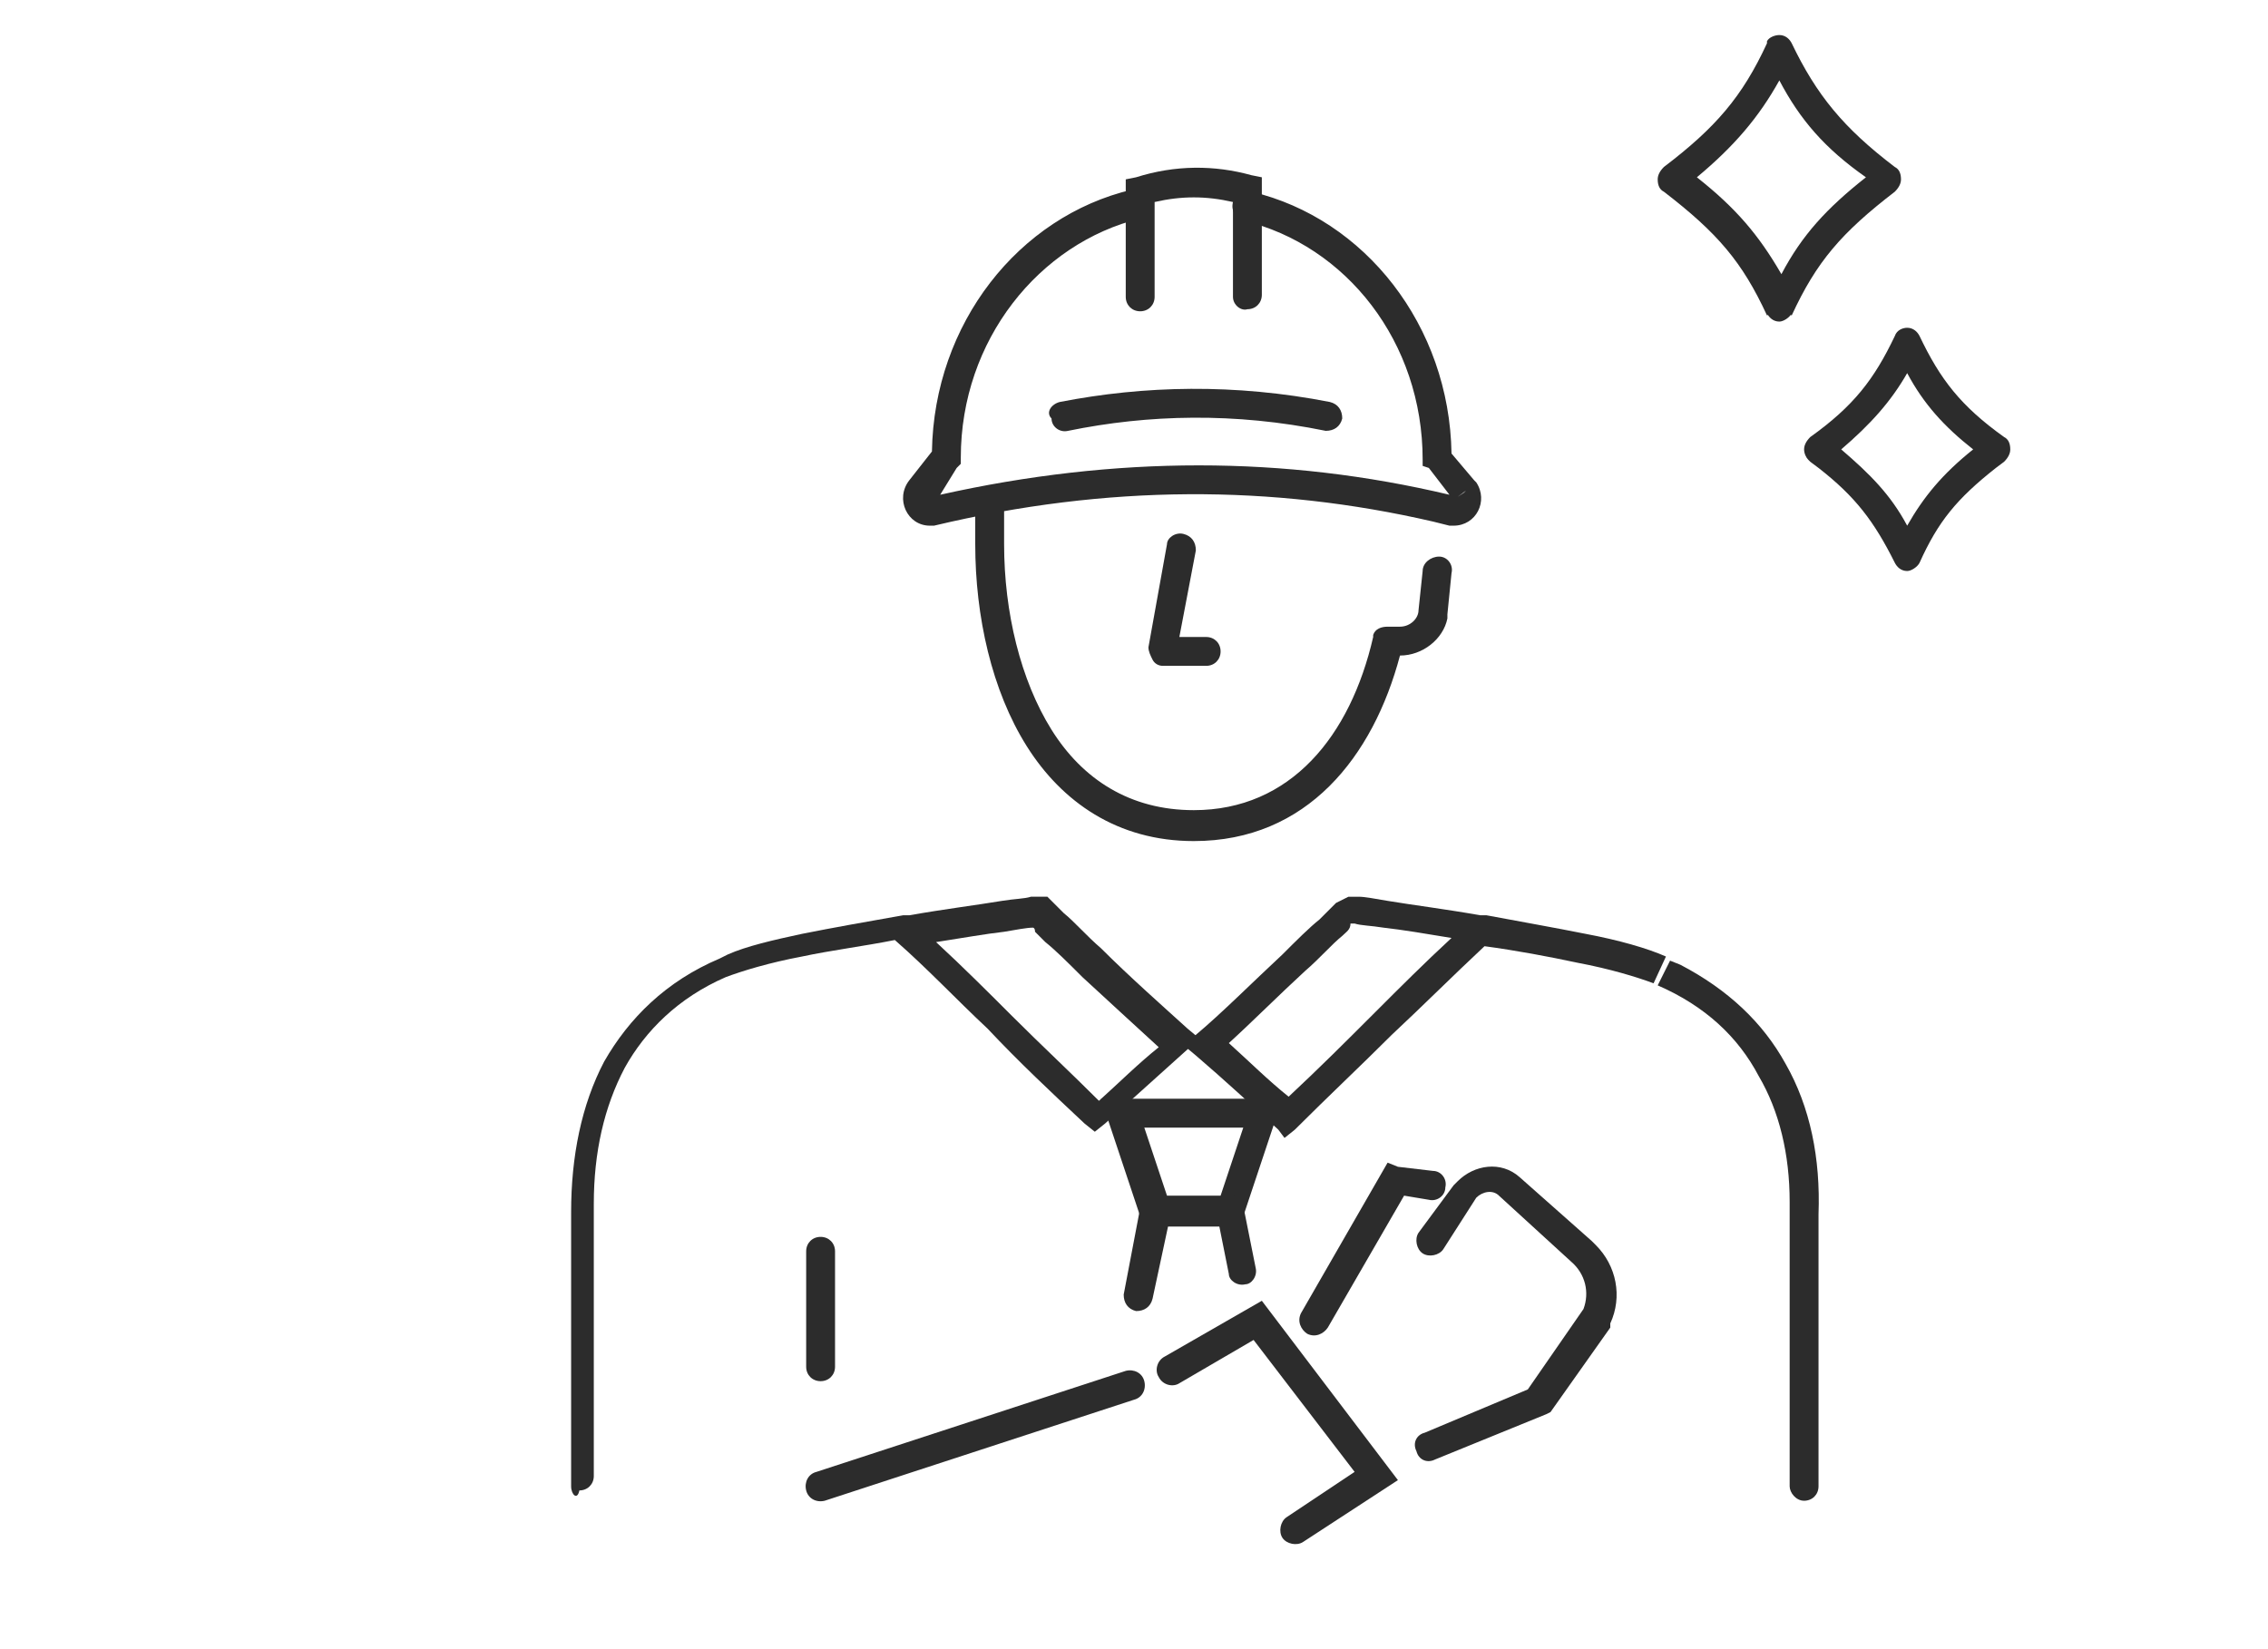
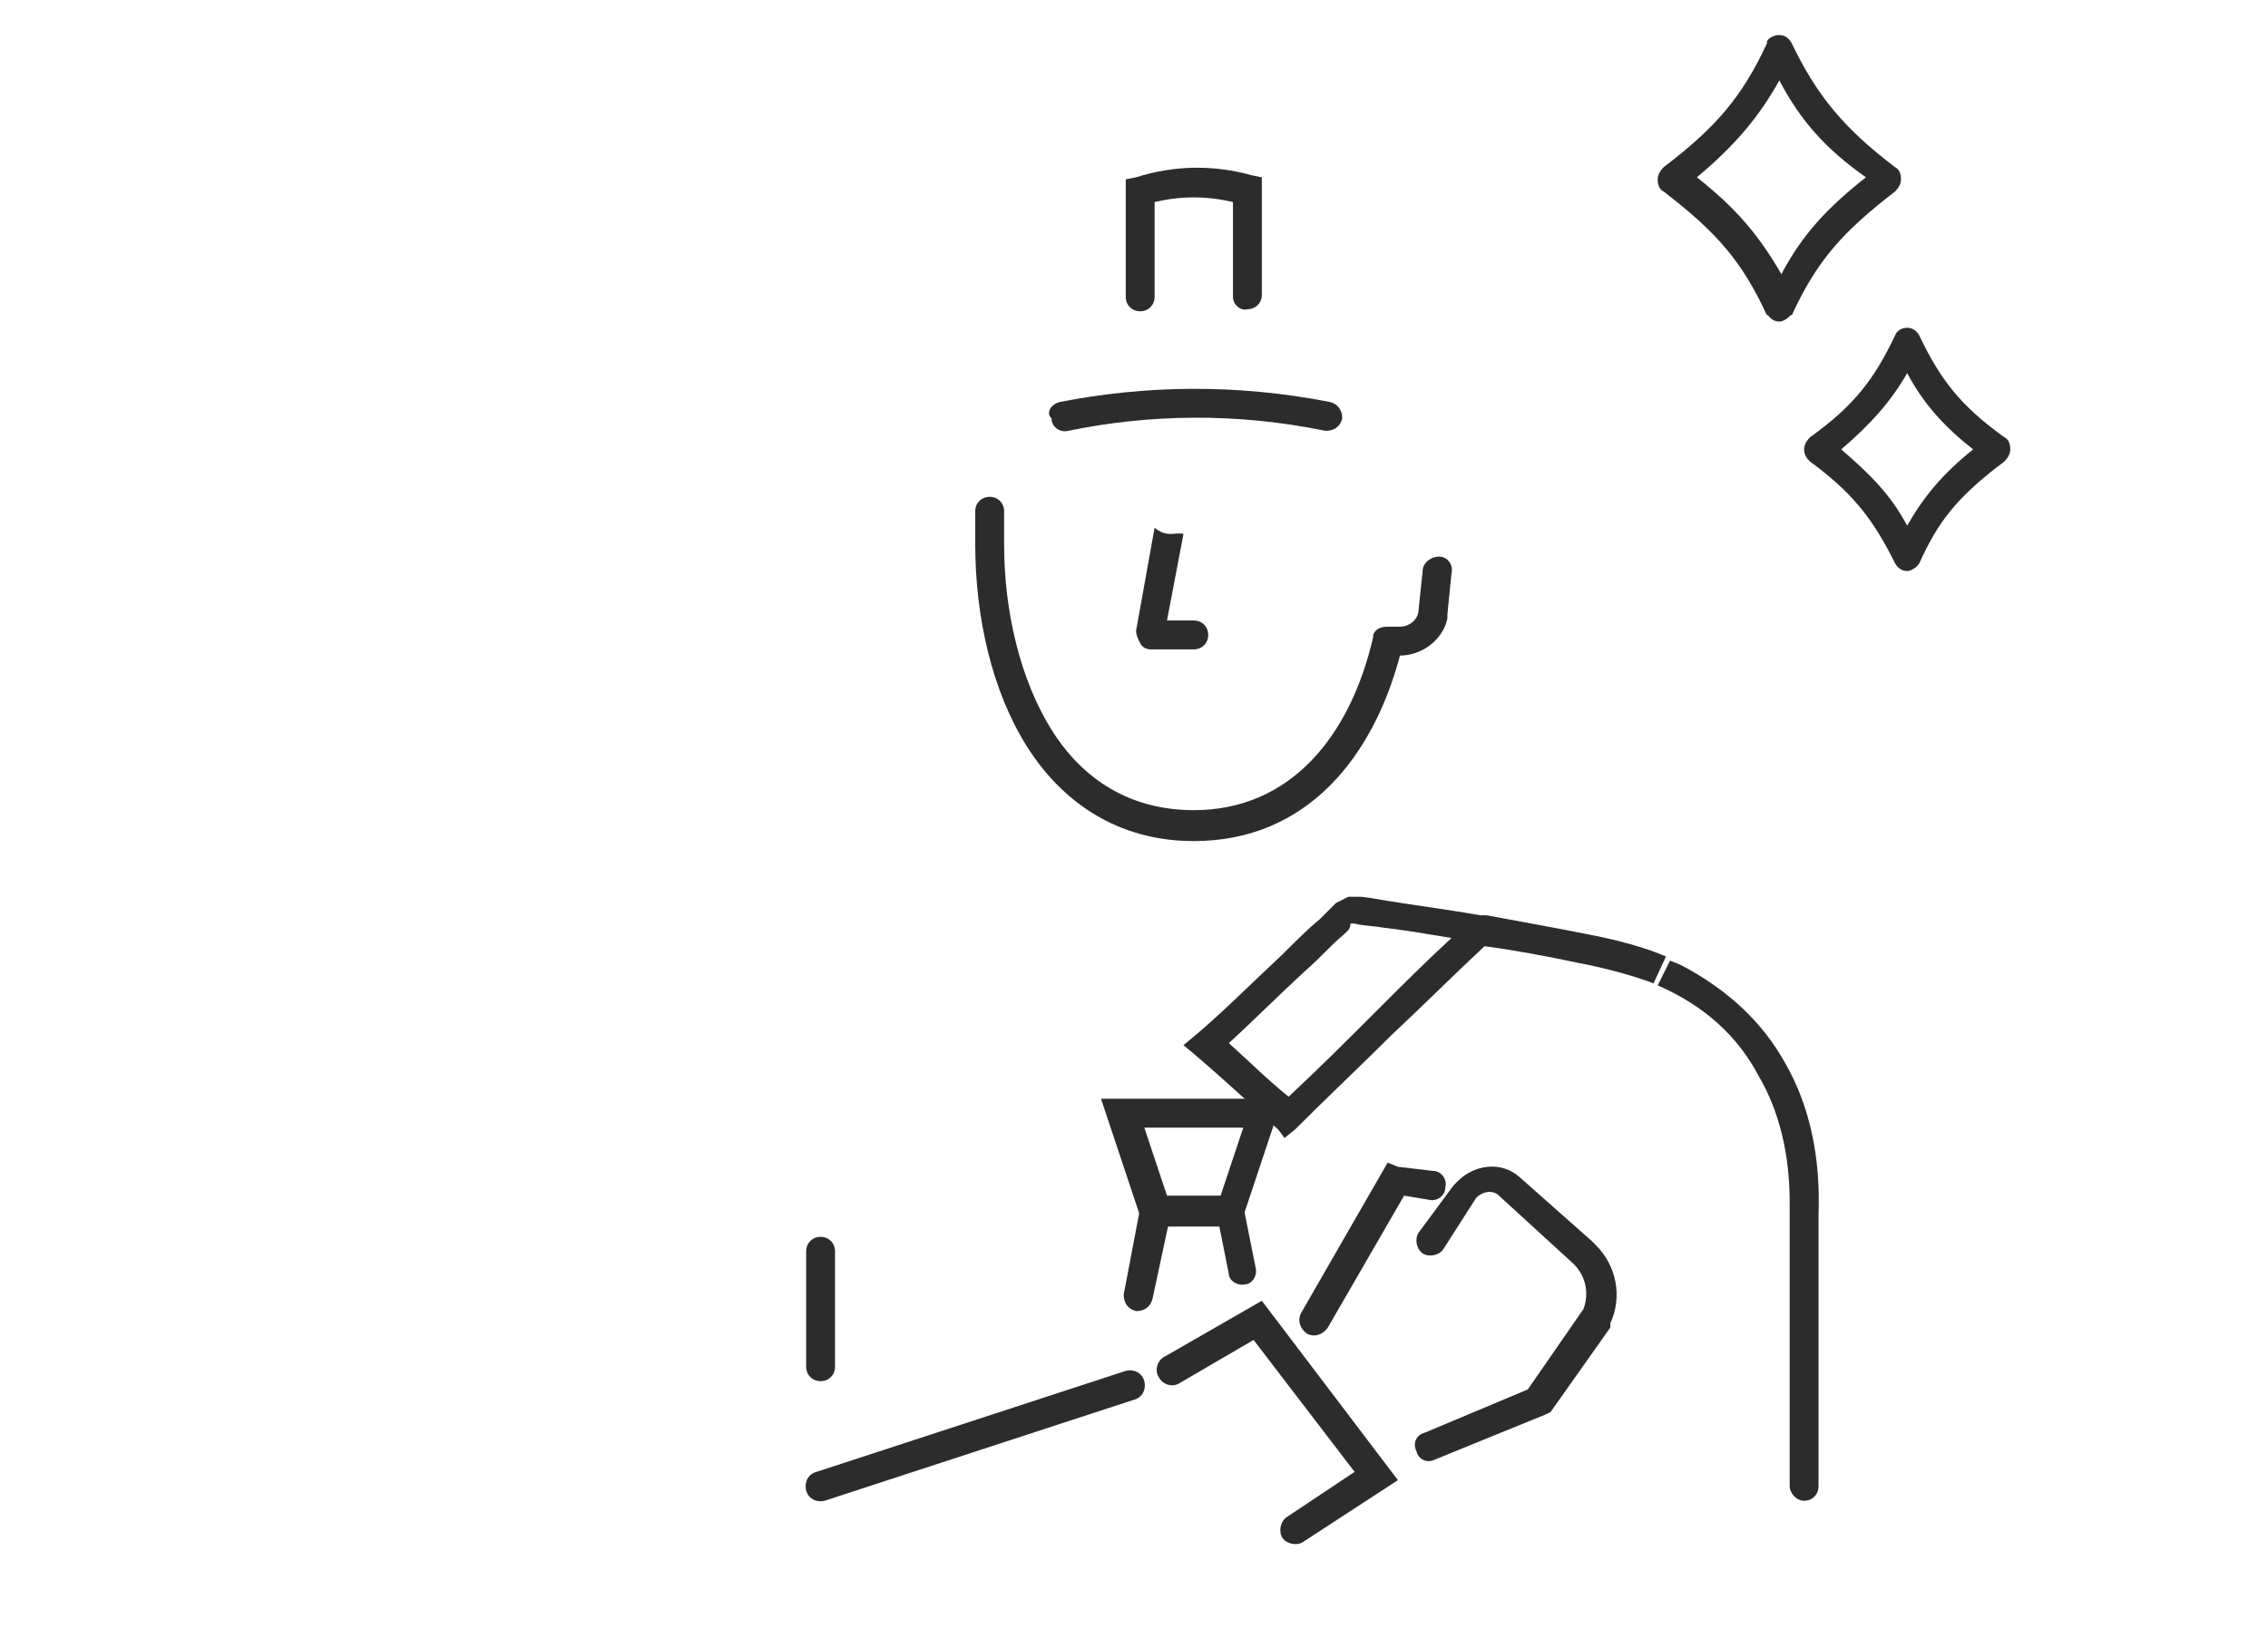
<svg xmlns="http://www.w3.org/2000/svg" version="1.1" id="レイヤー_1" x="0px" y="0px" viewBox="0 0 110 80" style="enable-background:new 0 0 110 80;" xml:space="preserve">
  <style type="text/css">
	.st0{fill:#2C2C2C;}
</style>
-   <path class="st0" d="M60.7,9.3c5.5,1.3,9.6,6.5,9.7,12.7l1.1,1.3l0.1,0.1c0.6,0.9,0,2.1-1.1,2.1h-0.1l-0.1,0l-0.8-0.2  c-7.8-1.8-15.8-1.8-24.2,0.2l-0.1,0h-0.1c-1.1,0-1.7-1.3-1-2.2l1.1-1.4c0.1-6.2,4.2-11.4,9.7-12.7c0.4-0.1,0.8,0.1,0.9,0.5  c0.1,0.4-0.1,0.8-0.5,0.9c-4.9,1.2-8.7,5.9-8.7,11.6v0.3l-0.2,0.2L45.6,24c8.5-1.9,16.7-1.9,24.7,0l-1-1.3L69,22.6v-0.3  c0-5.7-3.7-10.4-8.7-11.6c-0.4-0.1-0.6-0.5-0.5-0.9C60,9.5,60.3,9.2,60.7,9.3z M70.7,24.1l0.3-0.2l0.1-0.1L70.7,24.1z" />
  <path class="st0" d="M59.8,14.4V9.8c-1.3-0.3-2.5-0.3-3.8,0v4.6c0,0.4-0.3,0.7-0.7,0.7c-0.4,0-0.7-0.3-0.7-0.7V8.7l0.5-0.1  C57,8,58.9,8,60.7,8.5l-0.2,0.7h0l0.2-0.7l0.5,0.1v5.7c0,0.4-0.3,0.7-0.7,0.7C60.2,15.1,59.8,14.8,59.8,14.4z" />
  <path class="st0" d="M51.4,19.5c4.1-0.8,8.5-0.9,13.1,0c0.4,0.1,0.6,0.4,0.6,0.8c-0.1,0.4-0.4,0.6-0.8,0.6c-4.4-0.9-8.6-0.8-12.5,0  c-0.4,0.1-0.8-0.2-0.8-0.6C50.7,20,51,19.6,51.4,19.5z" />
  <path class="st0" d="M86.9,15.2c-0.1,0.2-0.4,0.4-0.6,0.4c-0.3,0-0.5-0.2-0.6-0.4l0.6-0.3L86.9,15.2z M86.3,1.7  c0.3,0,0.5,0.2,0.6,0.4c1.2,2.5,2.5,4.1,5,6c0.2,0.1,0.3,0.3,0.3,0.6c0,0.2-0.1,0.4-0.3,0.6l-0.4-0.6h0l0.4,0.6c-2.6,2-3.8,3.4-5,6  l-0.6-0.3l-0.6,0.3c-1.2-2.6-2.4-4-5-6c-0.2-0.1-0.3-0.3-0.3-0.6c0-0.2,0.1-0.4,0.3-0.6c2.5-1.9,3.8-3.4,5-6L85.7,2  C85.8,1.8,86.1,1.7,86.3,1.7z M86.3,3.9c-1,1.8-2.2,3.2-4,4.7c1.9,1.5,3,2.8,4.1,4.7c1-1.9,2.2-3.2,4.1-4.7  C88.5,7.2,87.3,5.8,86.3,3.9z" />
  <path class="st0" d="M92.5,15.9c0.3,0,0.5,0.2,0.6,0.4c1,2.1,2,3.4,4.1,4.9c0.2,0.1,0.3,0.3,0.3,0.6c0,0.2-0.1,0.4-0.3,0.6l-0.4,0.3  c-1.9,1.5-2.8,2.6-3.7,4.6c-0.1,0.2-0.4,0.4-0.6,0.4c-0.3,0-0.5-0.2-0.6-0.4c-1-2-1.9-3.2-3.7-4.6l-0.4-0.3l-0.1-0.1  c-0.1-0.1-0.2-0.3-0.2-0.5c0-0.2,0.1-0.4,0.3-0.6c2.1-1.5,3.1-2.8,4.1-4.9l0.6,0.3h0l-0.6-0.3C92,16,92.3,15.9,92.5,15.9z   M92.5,18.1c-0.8,1.4-1.8,2.5-3.2,3.7c1.4,1.2,2.4,2.2,3.2,3.7c0.8-1.4,1.7-2.5,3.2-3.7C94.3,20.7,93.3,19.6,92.5,18.1z" />
-   <path class="st0" d="M57.4,25.9c0.4,0.1,0.6,0.4,0.6,0.8l-0.8,4.2h1.3c0.4,0,0.7,0.3,0.7,0.7s-0.3,0.7-0.7,0.7h-2.1  c-0.2,0-0.4-0.1-0.5-0.3c-0.1-0.2-0.2-0.4-0.2-0.6l0.9-5C56.6,26.1,57,25.8,57.4,25.9z" />
+   <path class="st0" d="M57.4,25.9l-0.8,4.2h1.3c0.4,0,0.7,0.3,0.7,0.7s-0.3,0.7-0.7,0.7h-2.1  c-0.2,0-0.4-0.1-0.5-0.3c-0.1-0.2-0.2-0.4-0.2-0.6l0.9-5C56.6,26.1,57,25.8,57.4,25.9z" />
  <path class="st0" d="M47.3,26.4v-1.6c0-0.4,0.3-0.7,0.7-0.7c0.4,0,0.7,0.3,0.7,0.7v1.6c0,3.3,0.8,6.6,2.3,9c1.5,2.4,3.8,3.9,6.9,3.9  c4.7,0,7.6-3.6,8.7-8.4l0-0.1c0.1-0.3,0.4-0.4,0.7-0.4h0.6c0.5,0,0.9-0.4,0.9-0.8l0.2-1.9c0-0.4,0.4-0.7,0.8-0.7  c0.4,0,0.7,0.4,0.6,0.8l-0.2,2l-0.7-0.1l0,0l0.7,0.1l0,0l0,0.2C70,31,69,31.8,67.9,31.8h0c-1.3,4.9-4.5,9-10,9  c-3.7,0-6.4-1.9-8.1-4.6C48.1,33.5,47.3,29.9,47.3,26.4z" />
  <path class="st0" d="M86.8,72.1V58.8l0-0.5c0-2.3-0.5-4.4-1.5-6.1c-1-1.9-2.6-3.4-4.9-4.4l0.3-0.6l0.3-0.6h0l0.5,0.2  c2.3,1.2,4,2.8,5.1,4.8c1.2,2.1,1.7,4.6,1.6,7.3v13.2c0,0.4-0.3,0.7-0.7,0.7C87.1,72.8,86.8,72.4,86.8,72.1z M65.4,43.5L65.4,43.5  C65.4,43.5,65.4,43.5,65.4,43.5C65.5,43.5,65.5,43.5,65.4,43.5c0.1,0,0.1,0,0.1,0c0.1,0,0.2,0,0.4,0c0.3,0,0.8,0.1,1.4,0.2  c1.2,0.2,2.8,0.4,4.5,0.7c0.1,0,0.2,0,0.2,0c0,0,0,0,0.1,0c1.6,0.3,3.3,0.6,4.8,0.9c1.6,0.3,3,0.7,3.9,1.1l-0.6,1.3  c-0.8-0.3-2.1-0.7-3.7-1c-1.4-0.3-3-0.6-4.5-0.8c-1.5,1.4-3,2.9-4.5,4.3c-1.5,1.5-3.1,3-4.7,4.6l-0.5,0.4L62,54.8  c-1.3-1.2-2.6-2.4-4-3.6l-0.6-0.5l0.6-0.5c1.2-1,2.8-2.6,4.2-3.9c0.7-0.7,1.3-1.3,1.8-1.7c0.2-0.2,0.4-0.4,0.5-0.5  c0.1-0.1,0.1-0.1,0.1-0.1l0,0h0c0,0,0,0,0.3,0.3l-0.3-0.3l0.2-0.2L65.4,43.5z M65.1,45.4c-0.5,0.4-1.1,1.1-1.8,1.7  c-1.2,1.1-2.6,2.5-3.7,3.5c1,0.9,1.9,1.8,2.9,2.6c1.5-1.4,2.8-2.7,4.2-4.1c1.2-1.2,2.4-2.4,3.7-3.6c-1.2-0.2-2.4-0.4-3.3-0.5  c-0.6-0.1-1.1-0.1-1.4-0.2c-0.1,0-0.1,0-0.2,0C65.5,45.1,65.3,45.2,65.1,45.4z" />
-   <path class="st0" d="M27.7,72.1V58.8c0-2.7,0.5-5.2,1.6-7.3c1.2-2.1,3-3.9,5.6-5l0,0l0.4-0.2c0.9-0.4,2.2-0.7,3.6-1  c1.5-0.3,3.2-0.6,4.9-0.9c0,0,0,0,0,0c0.1,0,0.2,0,0.3,0c1.7-0.3,3.3-0.5,4.5-0.7c0.6-0.1,1.1-0.1,1.4-0.2c0.2,0,0.3,0,0.4,0  c0,0,0.1,0,0.1,0c0,0,0,0,0,0c0,0,0,0,0,0l0,0c0,0,0,0,0.1,0.7l-0.1-0.7l0.3,0l0.2,0.2v0l0,0c0,0,0.1,0.1,0.1,0.1  c0.1,0.1,0.3,0.3,0.5,0.5c0.5,0.4,1.1,1.1,1.8,1.7c1.4,1.4,3.1,2.9,4.2,3.9l0.6,0.5l-0.6,0.5l-4,3.6l-0.5,0.4l-0.5-0.4  c-1.6-1.5-3.2-3-4.7-4.6c-1.5-1.4-2.9-2.9-4.5-4.3c-1.5,0.3-3.1,0.5-4.5,0.8c-1.6,0.3-2.9,0.7-3.7,1c-2.3,1-3.9,2.6-4.9,4.4  c-1,1.9-1.5,4.1-1.5,6.6v13.2c0,0.4-0.3,0.7-0.7,0.7C28,72.8,27.7,72.5,27.7,72.1z M50.1,45c-0.3,0-0.8,0.1-1.4,0.2  c-0.9,0.1-2,0.3-3.3,0.5c1.3,1.2,2.5,2.4,3.7,3.6c1.4,1.4,2.8,2.7,4.2,4.1c1-0.9,1.9-1.8,2.9-2.6c-1.1-1-2.5-2.3-3.7-3.4  c-0.7-0.7-1.3-1.3-1.8-1.7c-0.2-0.2-0.4-0.4-0.5-0.5C50.2,45,50.1,45,50.1,45z" />
  <path class="st0" d="M62.2,53.3l-1.9,5.7l-0.2,0.5h-4.6l-0.2-0.5l-1.9-5.7H62.2z M56.6,58h2.6l1.1-3.3h-4.8L56.6,58z" />
  <path class="st0" d="M56.2,58c0.4,0.1,0.6,0.4,0.6,0.8L55.9,63c-0.1,0.4-0.4,0.6-0.8,0.6c-0.4-0.1-0.6-0.4-0.6-0.8l0.8-4.2  C55.4,58.2,55.8,57.9,56.2,58z" />
  <path class="st0" d="M59.5,58c0.4-0.1,0.8,0.2,0.8,0.5l0.6,3c0.1,0.4-0.2,0.8-0.5,0.8c-0.4,0.1-0.8-0.2-0.8-0.5l-0.6-3  C58.9,58.5,59.1,58.1,59.5,58z" />
  <path class="st0" d="M67.8,56.6l1.7,0.2c0.4,0,0.7,0.4,0.6,0.8c0,0.4-0.4,0.7-0.8,0.6l-1.2-0.2l-3.7,6.4c-0.2,0.3-0.6,0.5-1,0.3  c-0.3-0.2-0.5-0.6-0.3-1l4.2-7.3L67.8,56.6z" />
  <path class="st0" d="M70.7,57.3c0.8-0.8,2.1-1,3-0.2l0,0l-0.5,0.5l0,0l0.5-0.5l3.5,3.1l0.2,0.2c1,1,1.3,2.5,0.7,3.8l0,0.1l0,0.1  l-2.9,4.1L75,68.6l-5.4,2.2c-0.4,0.2-0.8,0-0.9-0.4c-0.2-0.4,0-0.8,0.4-0.9l5-2.1l2.7-3.9c0.3-0.8,0.1-1.7-0.6-2.3l0,0l0,0l-3.5-3.2  c-0.3-0.3-0.8-0.2-1.1,0.1l0,0L70,60.6c-0.2,0.3-0.7,0.4-1,0.2c-0.3-0.2-0.4-0.7-0.2-1l1.7-2.3L70.7,57.3z" />
  <path class="st0" d="M67.8,71.8l-4.6,3c-0.3,0.2-0.8,0.1-1-0.2c-0.2-0.3-0.1-0.8,0.2-1l3.3-2.2l-4.9-6.4l-3.6,2.1  c-0.3,0.2-0.8,0.1-1-0.3c-0.2-0.3-0.1-0.8,0.3-1l4.7-2.7L67.8,71.8z" />
  <path class="st0" d="M54.6,66.5c0.4-0.1,0.8,0.1,0.9,0.5c0.1,0.4-0.1,0.8-0.5,0.9l-15,4.9c-0.4,0.1-0.8-0.1-0.9-0.5  c-0.1-0.4,0.1-0.8,0.5-0.9L54.6,66.5z" />
  <path class="st0" d="M39.1,66.3v-5.6c0-0.4,0.3-0.7,0.7-0.7c0.4,0,0.7,0.3,0.7,0.7v5.6c0,0.4-0.3,0.7-0.7,0.7  C39.4,67,39.1,66.7,39.1,66.3z" />
</svg>